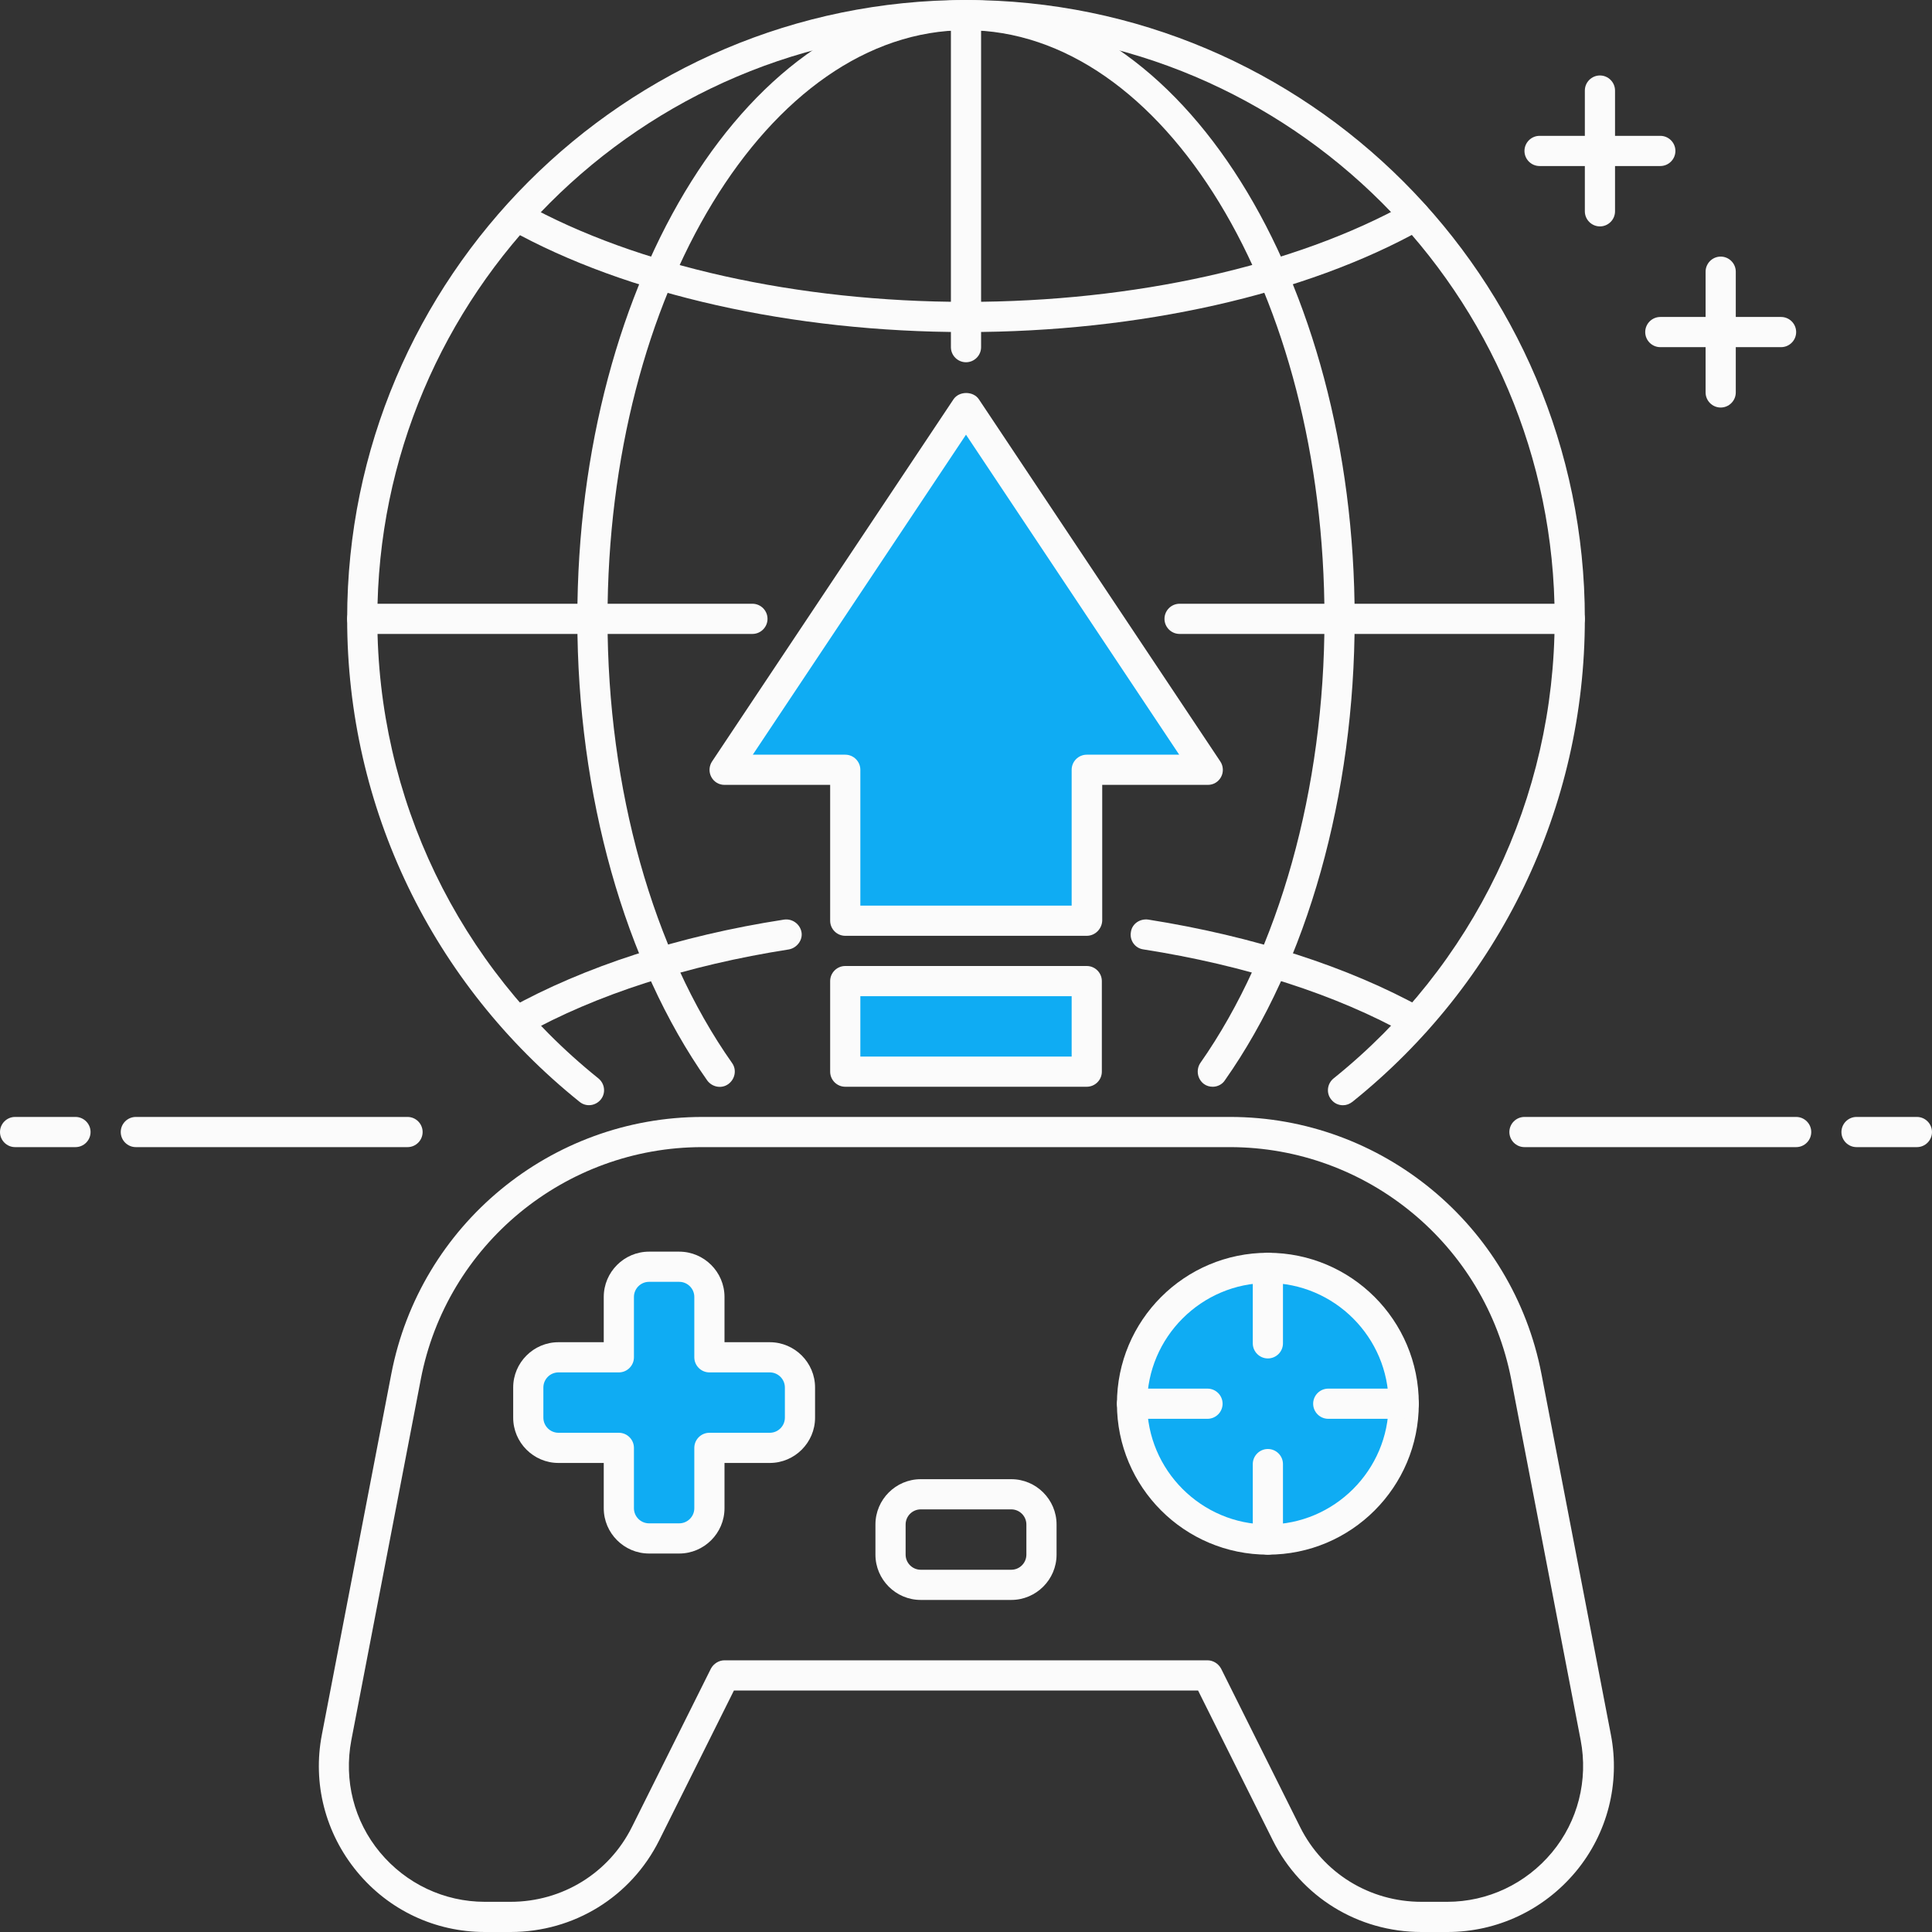
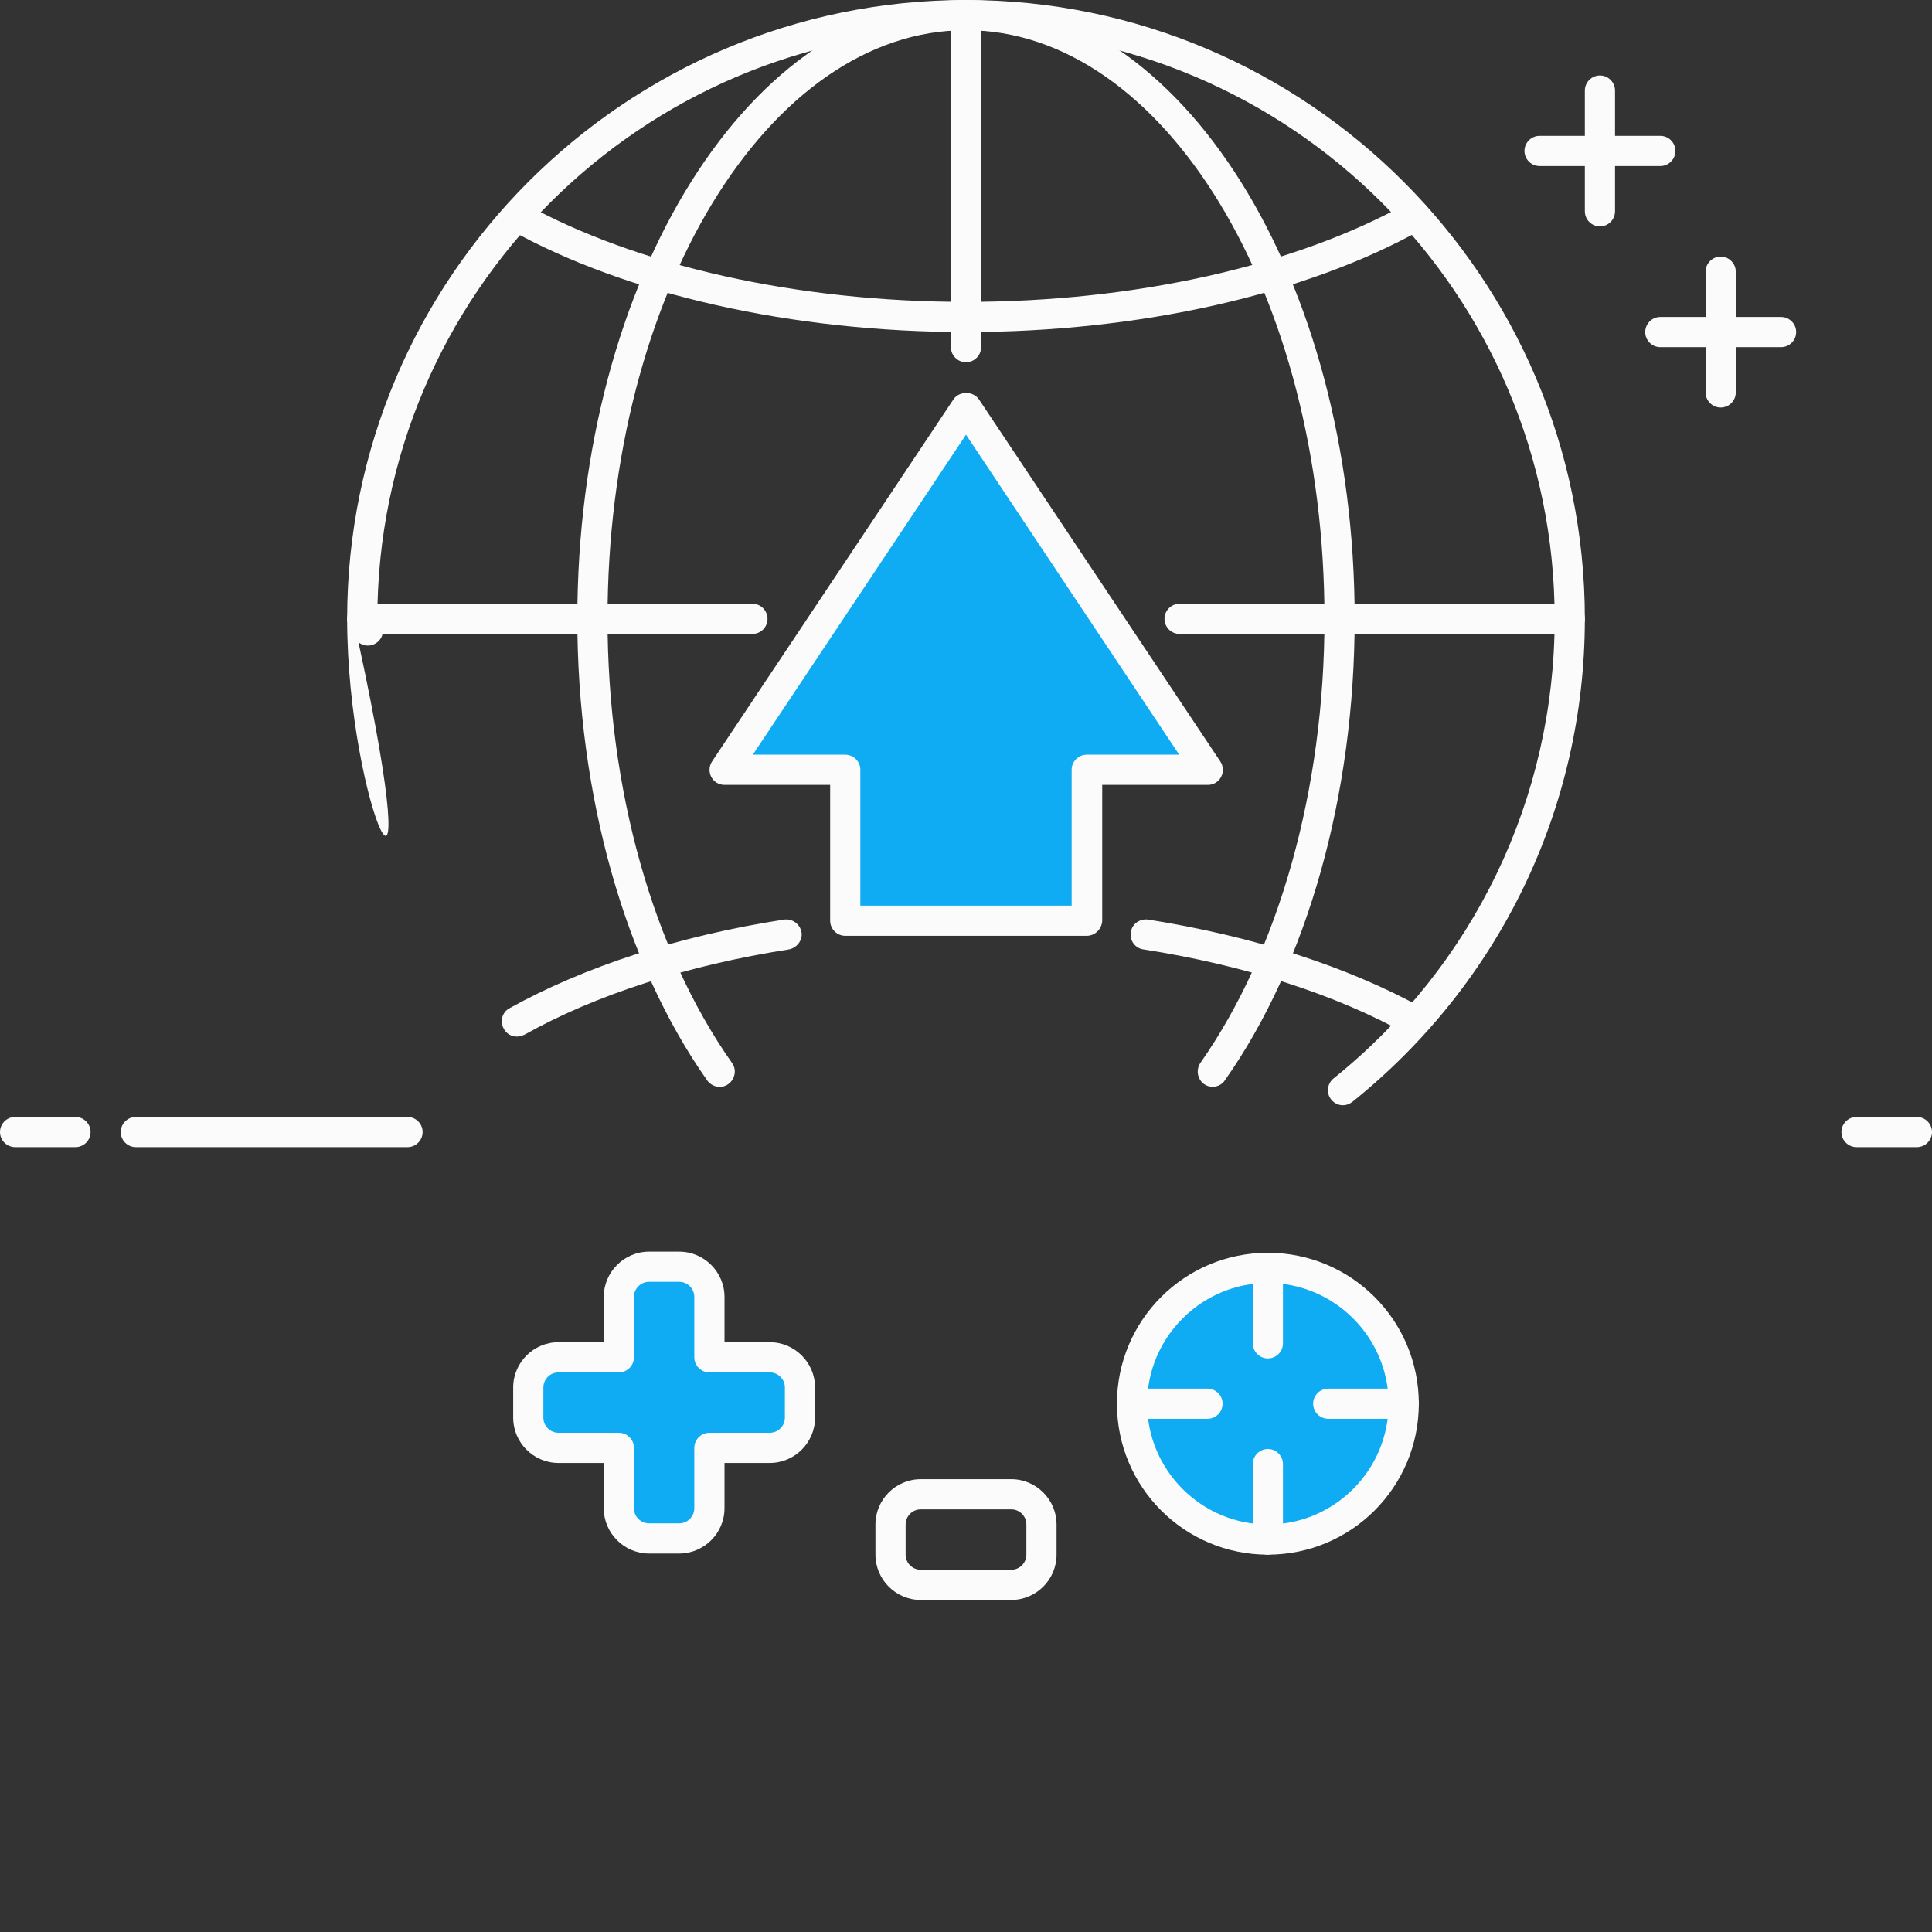
<svg xmlns="http://www.w3.org/2000/svg" id="Слой_1" x="0px" y="0px" viewBox="0 0 512 512" style="enable-background:new 0 0 512 512;" xml:space="preserve">
  <rect x="0" y="0" width="512" height="512" fill="#333333" stroke="none" />
  <style type="text/css"> .st0{fill:#FBFBFB;} .st1{fill:#0FACF3;} </style>
  <g>
    <g>
      <path class="st0" d="M256,88c-45.9,0-90-9.9-121-27.2c-1.9-1.1-2.6-3.5-1.5-5.4c1.1-1.9,3.5-2.6,5.4-1.5 C168.8,70.5,211.4,80,256,80s87.2-9.5,117.1-26.2c1.9-1.1,4.4-0.4,5.4,1.5c1.1,1.9,0.4,4.4-1.5,5.4C346,78.1,301.9,88,256,88z" />
      <path class="st0" d="M137,274.7c-1.4,0-2.8-0.7-3.5-2.1c-1.1-1.9-0.4-4.4,1.5-5.4c19.8-11,44.9-19.2,72.8-23.5 c2.2-0.3,4.2,1.2,4.6,3.3s-1.2,4.2-3.3,4.6c-26.9,4.2-51.2,12-70.1,22.6C138.3,274.5,137.6,274.7,137,274.7z" />
      <path class="st0" d="M375,274.7c-0.7,0-1.3-0.2-1.9-0.5c-18.9-10.6-43.2-18.4-70.1-22.6c-2.2-0.3-3.7-2.4-3.3-4.6 c0.3-2.2,2.4-3.6,4.6-3.3c27.8,4.4,53,12.5,72.8,23.5c1.9,1.1,2.6,3.5,1.5,5.4C377.8,273.9,376.4,274.7,375,274.7z" />
      <path class="st0" d="M256,96c-2.2,0-4-1.8-4-4V4c0-2.2,1.8-4,4-4s4,1.8,4,4v88C260,94.2,258.2,96,256,96z" />
      <path class="st0" d="M416,168H312.6c-2.2,0-4-1.8-4-4s1.8-4,4-4H416c2.2,0,4,1.8,4,4S418.2,168,416,168z" />
      <path class="st0" d="M199.4,168H96c-2.2,0-4-1.8-4-4s1.8-4,4-4h103.4c2.2,0,4,1.8,4,4S201.6,168,199.4,168z" />
-       <path class="st0" d="M383.6,512h-6.9c-16.8,0-31.9-9.3-39.4-24.3L317.5,448H194.5l-19.8,39.7c-7.5,15-22.6,24.3-39.4,24.3h-6.8 c-13.2,0-25.5-5.8-33.9-16c-8.4-10.2-11.8-23.4-9.3-36.3l18.4-95.6c7.6-39.5,42.3-68.1,82.5-68.1h139.8 c40.2,0,74.9,28.7,82.5,68.1l18.4,95.6c2.5,12.9-0.9,26.2-9.3,36.3C409.1,506.2,396.7,512,383.6,512z M192,440h128 c1.5,0,2.9,0.9,3.6,2.2l20.9,41.9c6.1,12.3,18.5,19.9,32.2,19.9h6.8c10.8,0,20.9-4.8,27.8-13.1c6.9-8.3,9.6-19.2,7.6-29.7 l-18.4-95.6c-6.9-35.7-38.2-61.6-74.6-61.6H186.1c-36.4,0-67.8,25.9-74.6,61.6l-18.4,95.6c-2,10.6,0.7,21.4,7.6,29.7 c6.9,8.3,17,13.1,27.8,13.1h6.8c13.7,0,26.1-7.6,32.2-19.9l20.9-41.9C189.1,440.9,190.5,440,192,440z" />
-       <path class="st0" d="M355.9,292.9c-1.2,0-2.3-0.5-3.1-1.5c-1.4-1.7-1.1-4.2,0.6-5.6C390.6,255.9,412,211.5,412,164 C412,78,342,8,256,8S100,78,100,164c0,47.5,21.4,91.9,58.6,121.8c1.7,1.4,2,3.9,0.6,5.6c-1.4,1.7-3.9,2-5.6,0.6 C114.5,260.6,92,214,92,164C92,73.6,165.6,0,256,0s164,73.6,164,164c0,50-22.5,96.6-61.6,128C357.6,292.6,356.8,292.9,355.9,292.9 z" />
+       <path class="st0" d="M355.9,292.9c-1.2,0-2.3-0.5-3.1-1.5c-1.4-1.7-1.1-4.2,0.6-5.6C390.6,255.9,412,211.5,412,164 C412,78,342,8,256,8S100,78,100,164c1.7,1.4,2,3.9,0.6,5.6c-1.4,1.7-3.9,2-5.6,0.6 C114.5,260.6,92,214,92,164C92,73.6,165.6,0,256,0s164,73.6,164,164c0,50-22.5,96.6-61.6,128C357.6,292.6,356.8,292.9,355.9,292.9 z" />
      <path class="st0" d="M321.4,288c-0.8,0-1.6-0.2-2.3-0.7c-1.8-1.3-2.2-3.8-1-5.6C339,251.9,351,209,351,164c0-86-42.6-156-95-156 s-95,70-95,156c0,45,12,87.9,33,117.7c1.3,1.8,0.8,4.3-1,5.6c-1.8,1.3-4.3,0.8-5.6-1C165.5,255.2,153,210.6,153,164 C153,73.6,199.2,0,256,0s103,73.6,103,164c0,46.6-12.5,91.2-34.4,122.3C323.9,287.4,322.6,288,321.4,288z" />
    </g>
    <path class="st1" d="M372,372c0,19.9-16.1,36-36,36s-36-16.1-36-36s16.1-36,36-36S372,352.1,372,372z" />
    <path class="st0" d="M336,412c-22.1,0-40-17.9-40-40s17.9-40,40-40s40,17.9,40,40S358.1,412,336,412z M336,340 c-17.6,0-32,14.4-32,32s14.4,32,32,32s32-14.4,32-32S353.6,340,336,340z" />
    <path class="st1" d="M204,359.7h-16v-16c0-4.4-3.6-8-8-8h-8c-4.4,0-8,3.6-8,8v16h-16c-4.4,0-8,3.6-8,8v8c0,4.4,3.6,8,8,8h16v16 c0,4.4,3.6,8,8,8h8c4.4,0,8-3.6,8-8v-16h16c4.4,0,8-3.6,8-8v-8C212,363.2,208.4,359.7,204,359.7z" />
    <path class="st0" d="M180,411.7h-8c-6.6,0-12-5.4-12-12v-12h-12c-6.6,0-12-5.4-12-12v-8c0-6.6,5.4-12,12-12h12v-12 c0-6.6,5.4-12,12-12h8c6.6,0,12,5.4,12,12v12h12c6.6,0,12,5.4,12,12v8c0,6.6-5.4,12-12,12h-12v12C192,406.3,186.6,411.7,180,411.7z M148,363.7c-2.2,0-4,1.8-4,4v8c0,2.2,1.8,4,4,4h16c2.2,0,4,1.8,4,4v16c0,2.2,1.8,4,4,4h8c2.2,0,4-1.8,4-4v-16c0-2.2,1.8-4,4-4h16 c2.2,0,4-1.8,4-4v-8c0-2.2-1.8-4-4-4h-16c-2.2,0-4-1.8-4-4v-16c0-2.2-1.8-4-4-4h-8c-2.2,0-4,1.8-4,4v16c0,2.2-1.8,4-4,4H148z" />
    <path class="st0" d="M336,360c-2.2,0-4-1.8-4-4v-20c0-2.2,1.8-4,4-4s4,1.8,4,4v20C340,358.2,338.2,360,336,360z" />
    <path class="st0" d="M336,412c-2.2,0-4-1.8-4-4v-20c0-2.2,1.8-4,4-4s4,1.8,4,4v20C340,410.2,338.2,412,336,412z" />
    <path class="st0" d="M372,376h-20c-2.2,0-4-1.8-4-4s1.8-4,4-4h20c2.2,0,4,1.8,4,4S374.2,376,372,376z" />
    <path class="st0" d="M320,376h-20c-2.2,0-4-1.8-4-4s1.8-4,4-4h20c2.2,0,4,1.8,4,4S322.2,376,320,376z" />
    <path class="st0" d="M268,424h-24c-6.6,0-12-5.4-12-12v-8c0-6.6,5.4-12,12-12h24c6.6,0,12,5.4,12,12v8C280,418.6,274.6,424,268,424 z M244,400c-2.2,0-4,1.8-4,4v8c0,2.2,1.8,4,4,4h24c2.2,0,4-1.8,4-4v-8c0-2.2-1.8-4-4-4H244z" />
    <path class="st1" d="M256,108l-64,96h32v40h64v-40h32L256,108z" />
    <path class="st0" d="M288,248h-64c-2.2,0-4-1.8-4-4v-36h-28c-1.5,0-2.8-0.8-3.5-2.1c-0.7-1.3-0.6-2.9,0.2-4.1l64-96 c1.5-2.2,5.2-2.2,6.7,0l64,96c0.8,1.2,0.9,2.8,0.2,4.1c-0.7,1.3-2,2.1-3.5,2.1h-28v36C292,246.2,290.2,248,288,248z M228,240h56 v-36c0-2.2,1.8-4,4-4h24.5L256,115.2L199.5,200H224c2.2,0,4,1.8,4,4V240z" />
-     <path class="st1" d="M224,260h64v24h-64V260z" />
-     <path class="st0" d="M288,288h-64c-2.2,0-4-1.8-4-4v-24c0-2.2,1.8-4,4-4h64c2.2,0,4,1.8,4,4v24C292,286.2,290.2,288,288,288z M228,280h56v-16h-56V280z" />
    <path class="st0" d="M20,304H4c-2.2,0-4-1.8-4-4s1.8-4,4-4h16c2.2,0,4,1.8,4,4S22.2,304,20,304z" />
    <path class="st0" d="M108,304H36c-2.2,0-4-1.8-4-4s1.8-4,4-4h72c2.2,0,4,1.8,4,4S110.2,304,108,304z" />
    <path class="st0" d="M508,304h-16c-2.2,0-4-1.8-4-4s1.8-4,4-4h16c2.2,0,4,1.8,4,4S510.2,304,508,304z" />
-     <path class="st0" d="M476,304h-72c-2.2,0-4-1.8-4-4s1.8-4,4-4h72c2.2,0,4,1.8,4,4S478.2,304,476,304z" />
    <path class="st0" d="M440,44h-32c-2.2,0-4-1.8-4-4s1.8-4,4-4h32c2.2,0,4,1.8,4,4S442.2,44,440,44z" />
    <path class="st0" d="M424,60c-2.2,0-4-1.8-4-4V24c0-2.2,1.8-4,4-4s4,1.8,4,4v32C428,58.2,426.2,60,424,60z" />
    <path class="st0" d="M472,92h-32c-2.2,0-4-1.8-4-4s1.8-4,4-4h32c2.2,0,4,1.8,4,4S474.2,92,472,92z" />
    <path class="st0" d="M456,108c-2.2,0-4-1.8-4-4V72c0-2.2,1.8-4,4-4s4,1.8,4,4v32C460,106.2,458.2,108,456,108z" />
  </g>
</svg>